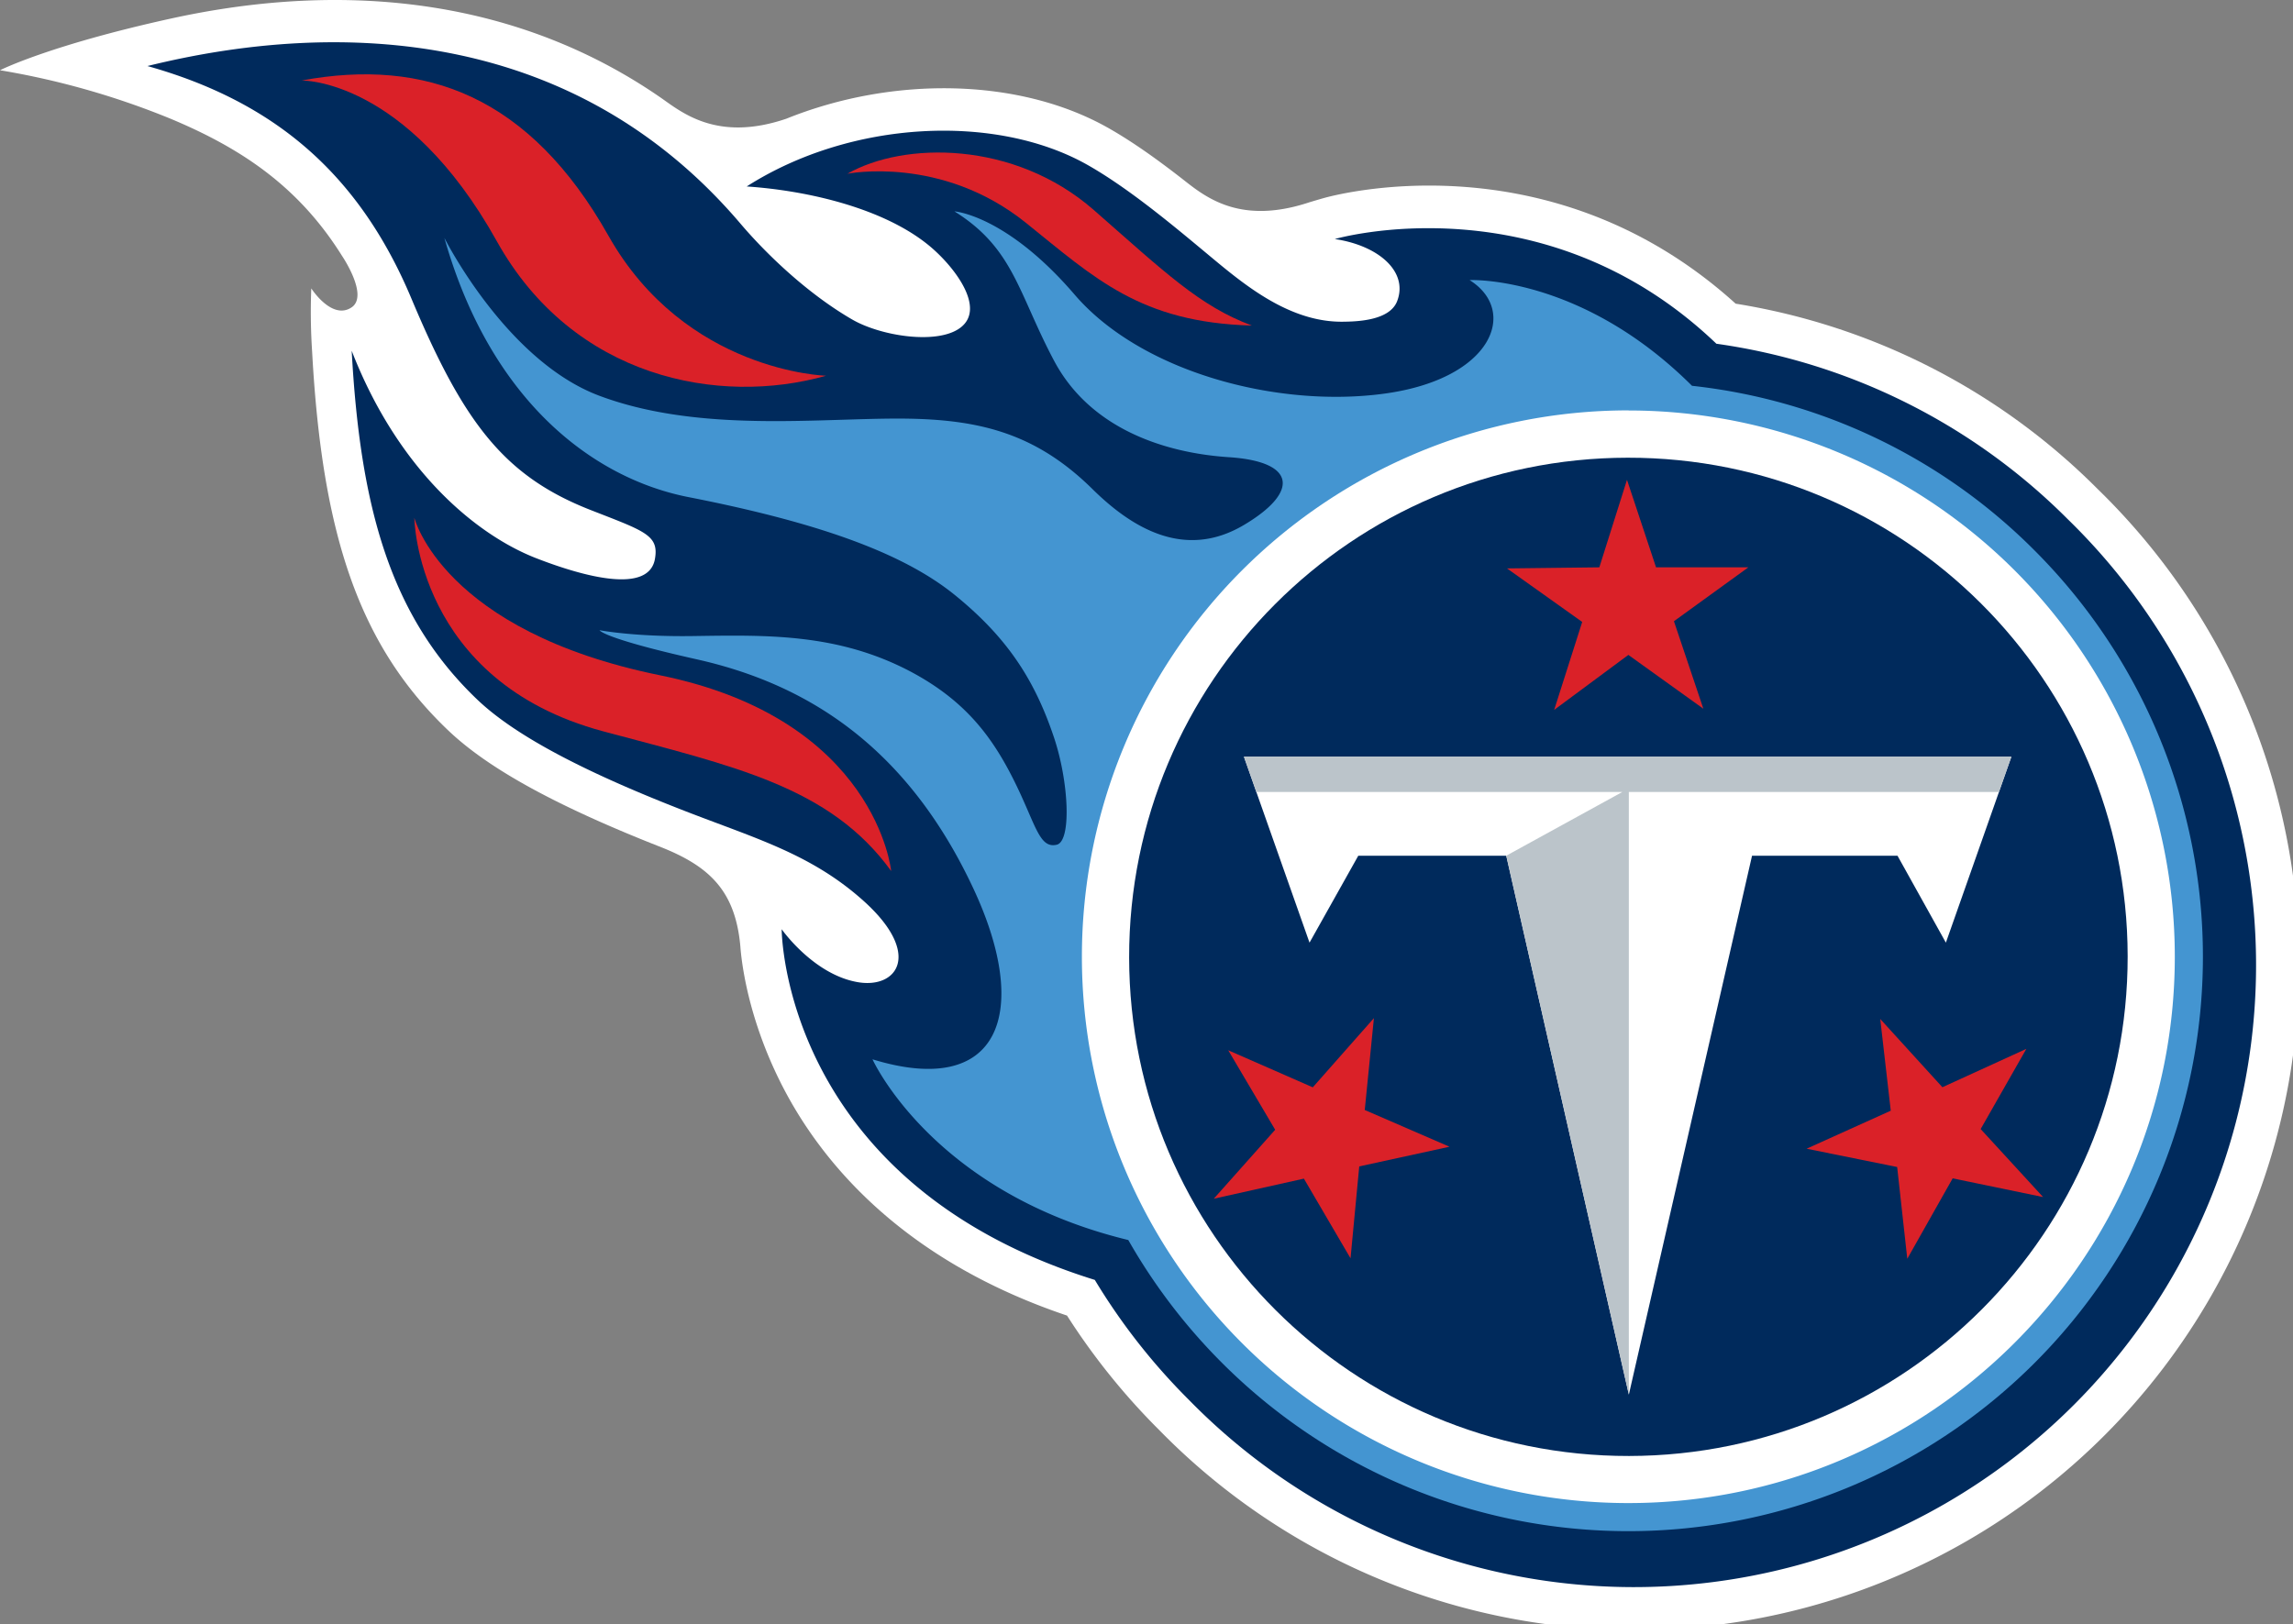
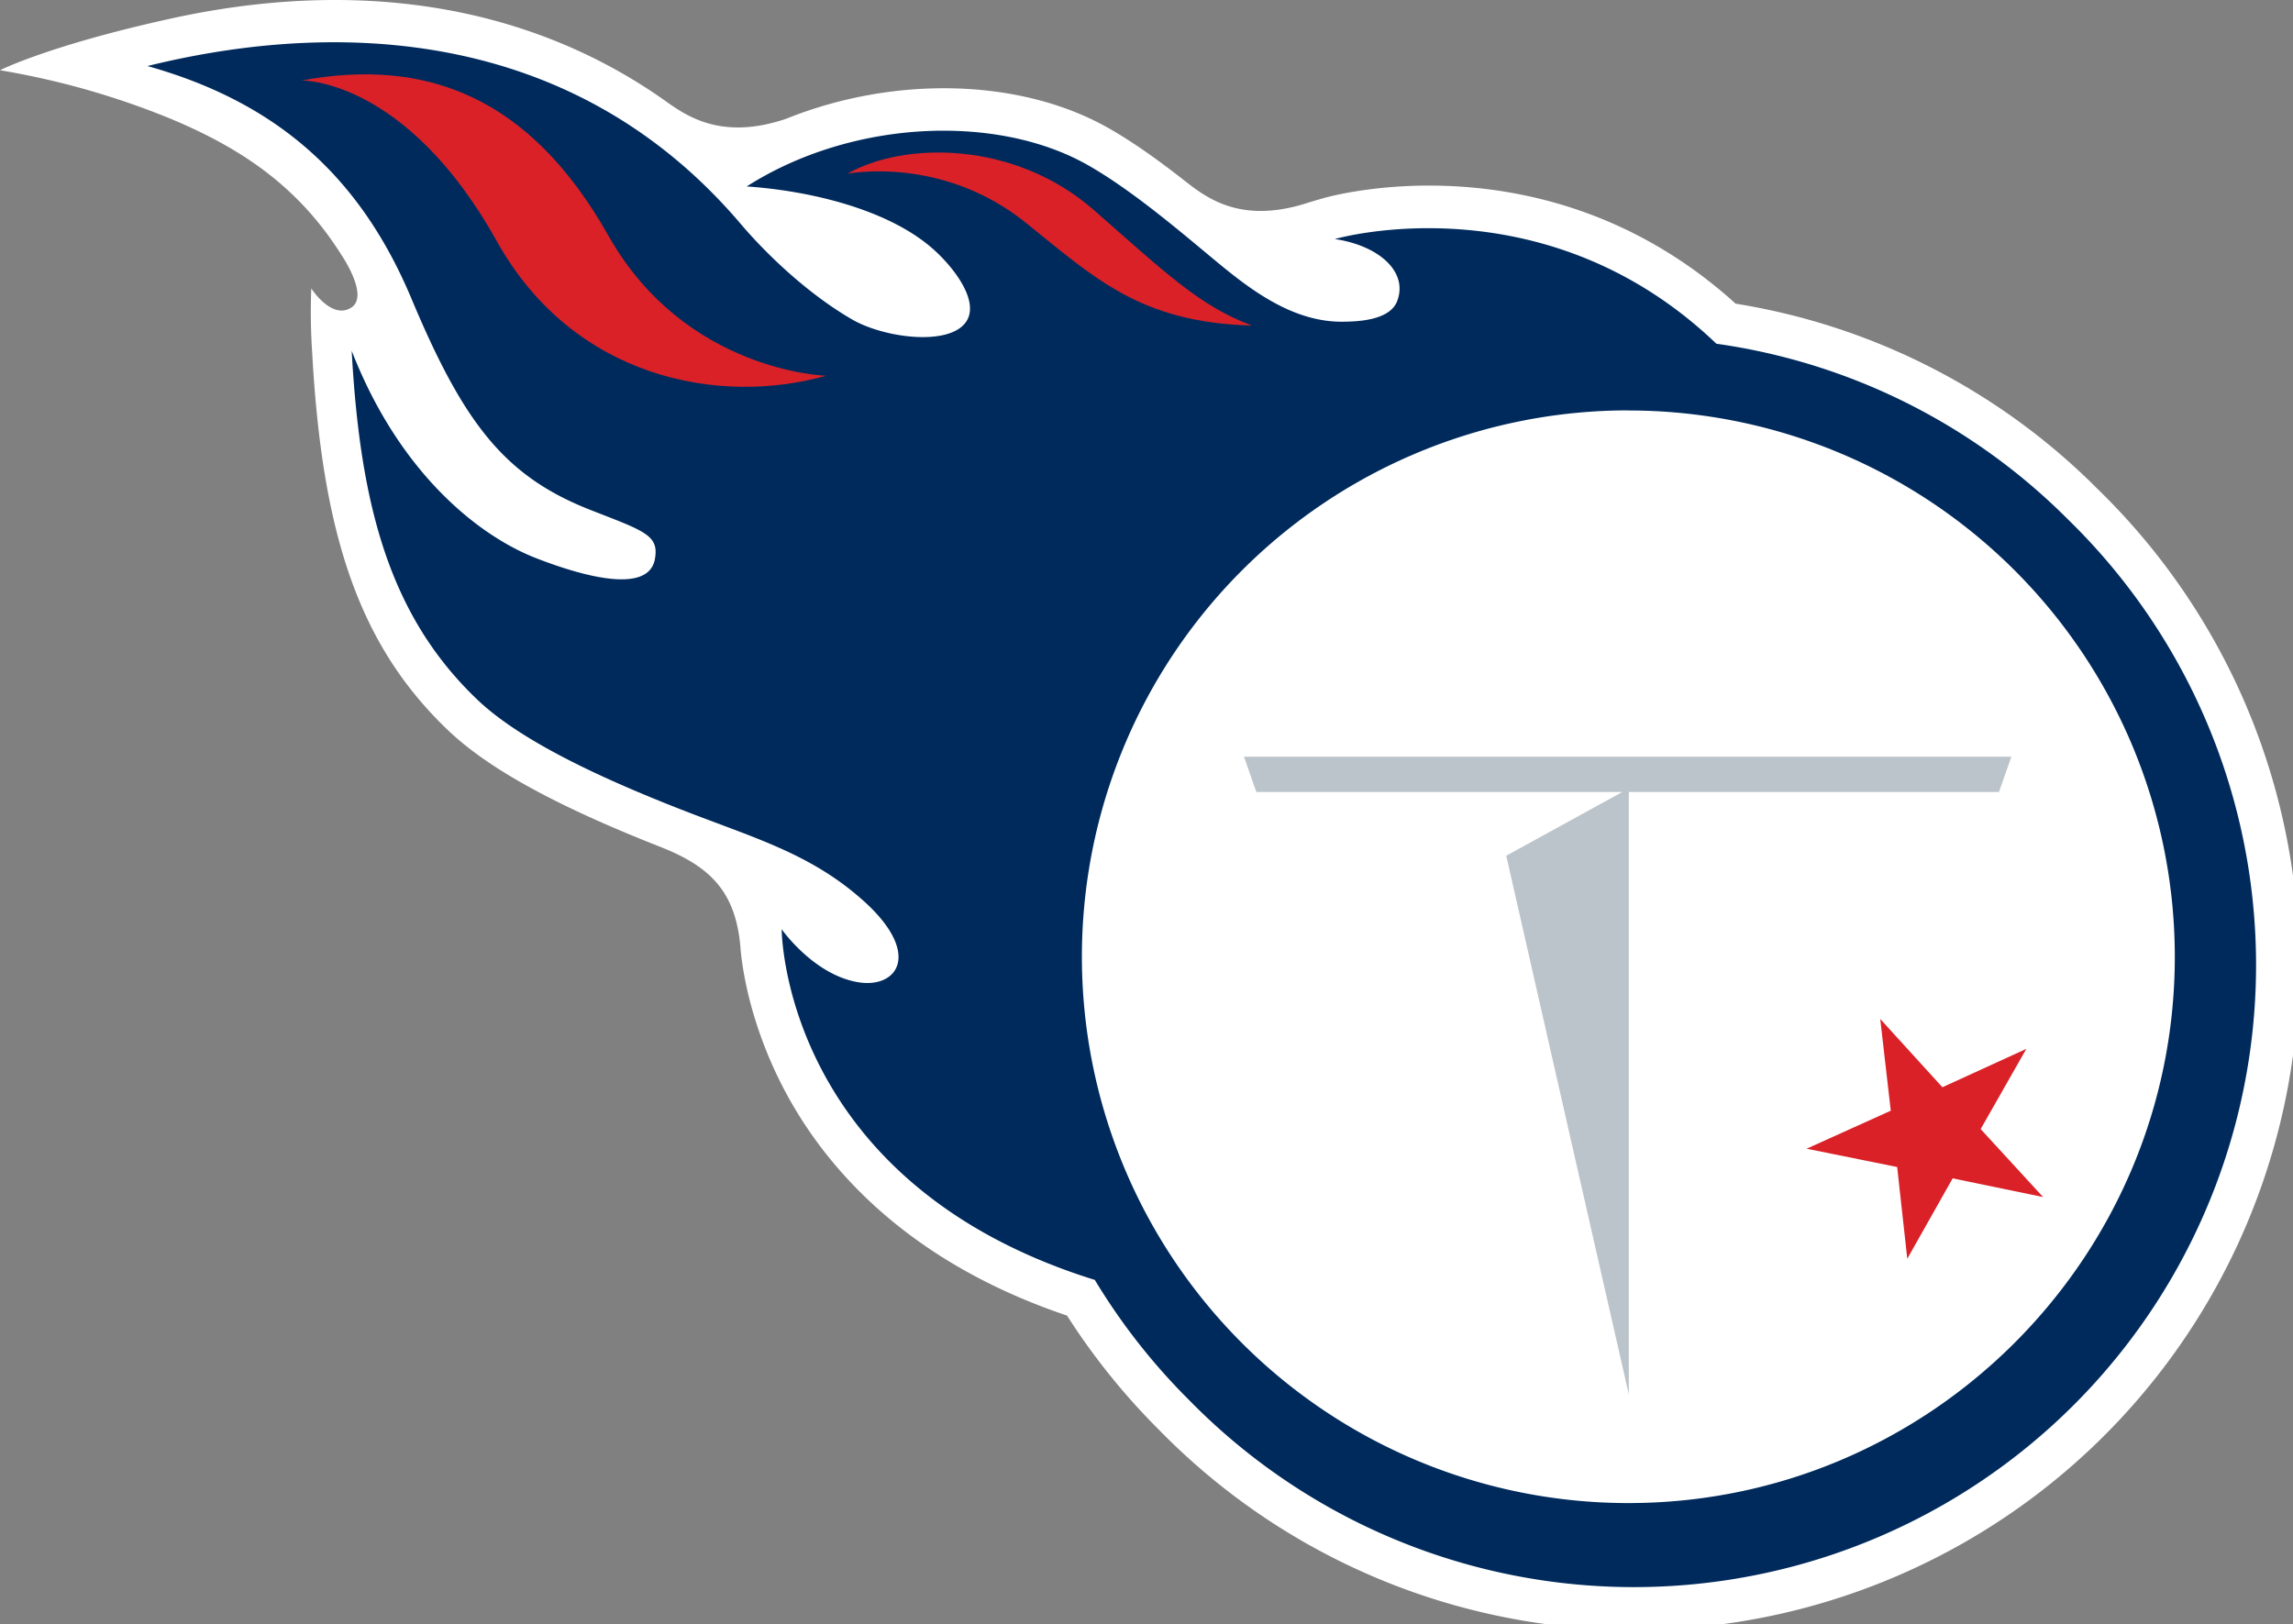
<svg xmlns="http://www.w3.org/2000/svg" viewBox="0 0 949.44 672.59">
  <rect x="0" y="0" width="949.44" height="672.59" fill="#808080" stroke="none" />
  <defs>
    <style>.cls-1{fill:#fff;}.cls-2{fill:#002a5c;}.cls-3{fill:#4495d1;}.cls-4{fill:#bbc4ca;}.cls-5{fill:#da2128;}</style>
  </defs>
  <title>TEN</title>
  <g id="Layer_2" data-name="Layer 2">
    <g id="TEN">
      <g id="TEN-2" data-name="TEN">
        <path class="cls-1" d="M306.58,392.38c.92,11.14,4.88,33.32,17.71,58.07,15.85,30.57,49,71.32,117.52,94.4A278.4,278.4,0,0,0,480,592.27,275.19,275.19,0,1,0,868.56,202.54a272.33,272.33,0,0,0-149.89-76.77C641.62,56,551.67,81,547.81,82.12c-1.29.36-3.23.93-5.63,1.65-27.68,9.21-42-1.34-51.27-8.61-10.27-8.06-21.48-16.24-32.31-22.33-36.75-20.67-89-21.4-133-3.67-29,9.87-43.59-2.9-52.23-8.86C216,.7,145.43-8.76,70.57,7.73,20.15,18.83,0,29.09,0,29.09A328.55,328.55,0,0,1,70.62,49.17c29.62,12.38,53.17,28.28,71,56.8,0,0,11.22,16.48,3.94,21.34-8.16,5.44-16.67-7.87-16.67-7.87a247.68,247.68,0,0,0,.36,26.36c4.15,76.1,19.67,121.81,56.37,156.73,16.7,15.9,44.88,31.36,88.41,48.45,19.85,7.95,30.6,18.13,32.56,41.4" />
        <path class="cls-2" d="M856.15,215a255.72,255.72,0,0,0-145.46-72.64C639.17,73.9,552.69,99,552.69,99c18.33,2.72,30.5,13.64,25.8,25.75-3.11,8-16.42,8.43-22.5,8.49-19.32.21-36-11.64-49.31-22.46C492.84,99.49,470.23,79.51,450,68.13,412.32,47,352.49,49.58,309.18,77.22c25.89,1.76,57.05,9.22,75.64,24.6,10.37,8.6,23.6,25.87,12.78,33.94-9.51,7.11-32.87,3.44-44.75-3.44C334,121.4,317,104.83,306.77,92.82,238.23,12.07,141.14,7.57,61.05,27.35c52.57,14.75,87.64,44.69,109.3,96.3s38.5,73.58,74.19,87.57c22.36,8.75,28.39,10.37,26.64,20.27-2.56,14.51-29,7.54-49.24-.34-24.59-9.6-57-36.13-76.32-85.88,3.52,64.38,15.8,110,52.08,144.54,15.41,14.67,43.72,29.83,88,46.88C314,347.58,336.4,354.16,357.45,373c24.58,22,14.11,36.54-2.19,33.78-18.43-3.11-31.6-21.94-31.6-21.94s0,104.88,129.66,145.24a258.49,258.49,0,0,0,39,49.72A257.63,257.63,0,1,0,856.15,215" />
-         <path class="cls-3" d="M842.46,228a236.12,236.12,0,0,0-141.87-68.22C654.49,113.85,608.5,116,608.5,116c20.19,12.65,9.78,40.82-35.11,47-44.47,6.14-100.94-8.93-128.45-41C416.6,89,395.2,87.54,395.2,87.54c24.58,15.35,26.33,33.79,41.26,61.88s45.65,38.18,72.41,39.93c28.2,1.86,28.89,14.62,6.14,28.1-24.79,14.69-46.74.81-62.68-14.91-25.2-24.85-50.28-29.6-85-29.16s-80.49,5-119.17-9.48S184,98.51,184,98.51c19.13,67.59,61.63,99.63,101.09,107.37,52.12,10.22,88.15,22.62,110.19,40.48,21.53,17.45,33,34.86,41.08,58.89,6.24,18.53,7.36,43.12,1.2,44.59-7.19,1.72-8.67-8.18-17.14-25.45-9.35-19.07-20.52-34-43-46.05C346.86,262.07,317,263,286.53,263.43c-24.13.33-38.28-2.43-38.28-2.43s1,3.26,40.32,12.08c43.81,9.83,86.18,34.52,114.38,94.72,24,51.2,11.47,87.23-41.68,70.92,0,0,24.83,55.18,105.91,74.84A239.59,239.59,0,0,0,506,564.45,237.9,237.9,0,0,0,842.46,228" />
        <path class="cls-1" d="M674.24,170A226.26,226.26,0,0,1,900.5,396.22C900.5,521,799,622.5,674.24,622.5a226.27,226.27,0,1,1,0-452.54" />
-         <path class="cls-2" d="M674.53,603c-114.17.17-206.88-92.26-207-206.44s92.27-206.87,206.45-207,206.88,92.27,207,206.45S788.72,602.81,674.53,603" />
        <polygon class="cls-1" points="623.68 354.4 562.41 354.4 542.22 390.4 515.06 313.41 832.83 313.41 805.71 390.4 785.68 354.4 725.45 354.4 674.44 577.58 623.68 354.4" />
        <polygon class="cls-4" points="832.83 313.4 515.07 313.4 520.2 328 671.74 328 623.67 354.4 674.43 577.55 674.43 328 827.69 328 832.83 313.4" />
        <path class="cls-5" d="M518.24,134.83c-46.08-1.31-64.87-19.58-93.48-42.57-35-28.13-73.88-20.3-73.88-20.3,23.26-13.32,69-13.85,102,15,29.44,25.81,43.89,39.83,65.4,47.84" />
        <path class="cls-5" d="M124.92,33.34s43.11-1,80.8,66.57c31.68,56.84,92.1,68.22,136.32,55.7,0,0-58.25-1.51-90.12-58-32.56-57.71-75.64-73.77-127-64.28" />
-         <path class="cls-5" d="M369,360.74s-6.1-62.83-95.66-81.06c-90.16-18.34-101.78-65.26-101.78-65.26s.62,67.66,78.19,88.46c54.17,14.51,93.93,22.86,119.25,57.86" />
-         <polygon class="cls-5" points="705.29 293.52 693.11 257.28 723.93 234.96 685.7 234.96 673.67 198.72 662.22 234.96 623.99 235.41 655.13 257.58 643.52 294 674.24 271.23 705.29 293.52" />
-         <polygon class="cls-5" points="568.88 421.66 543.57 450.32 508.56 434.97 528 467.89 502.58 496.45 539.89 488.13 559.2 521.13 562.81 483.07 600.18 474.92 565.09 459.71 568.88 421.66" />
        <polygon class="cls-5" points="748.04 475.74 785.54 483.32 789.73 521.32 808.52 488.02 845.96 495.76 820.11 467.6 839.03 434.39 804.27 450.28 778.53 422.01 782.89 460 748.04 475.74" />
      </g>
    </g>
  </g>
</svg>